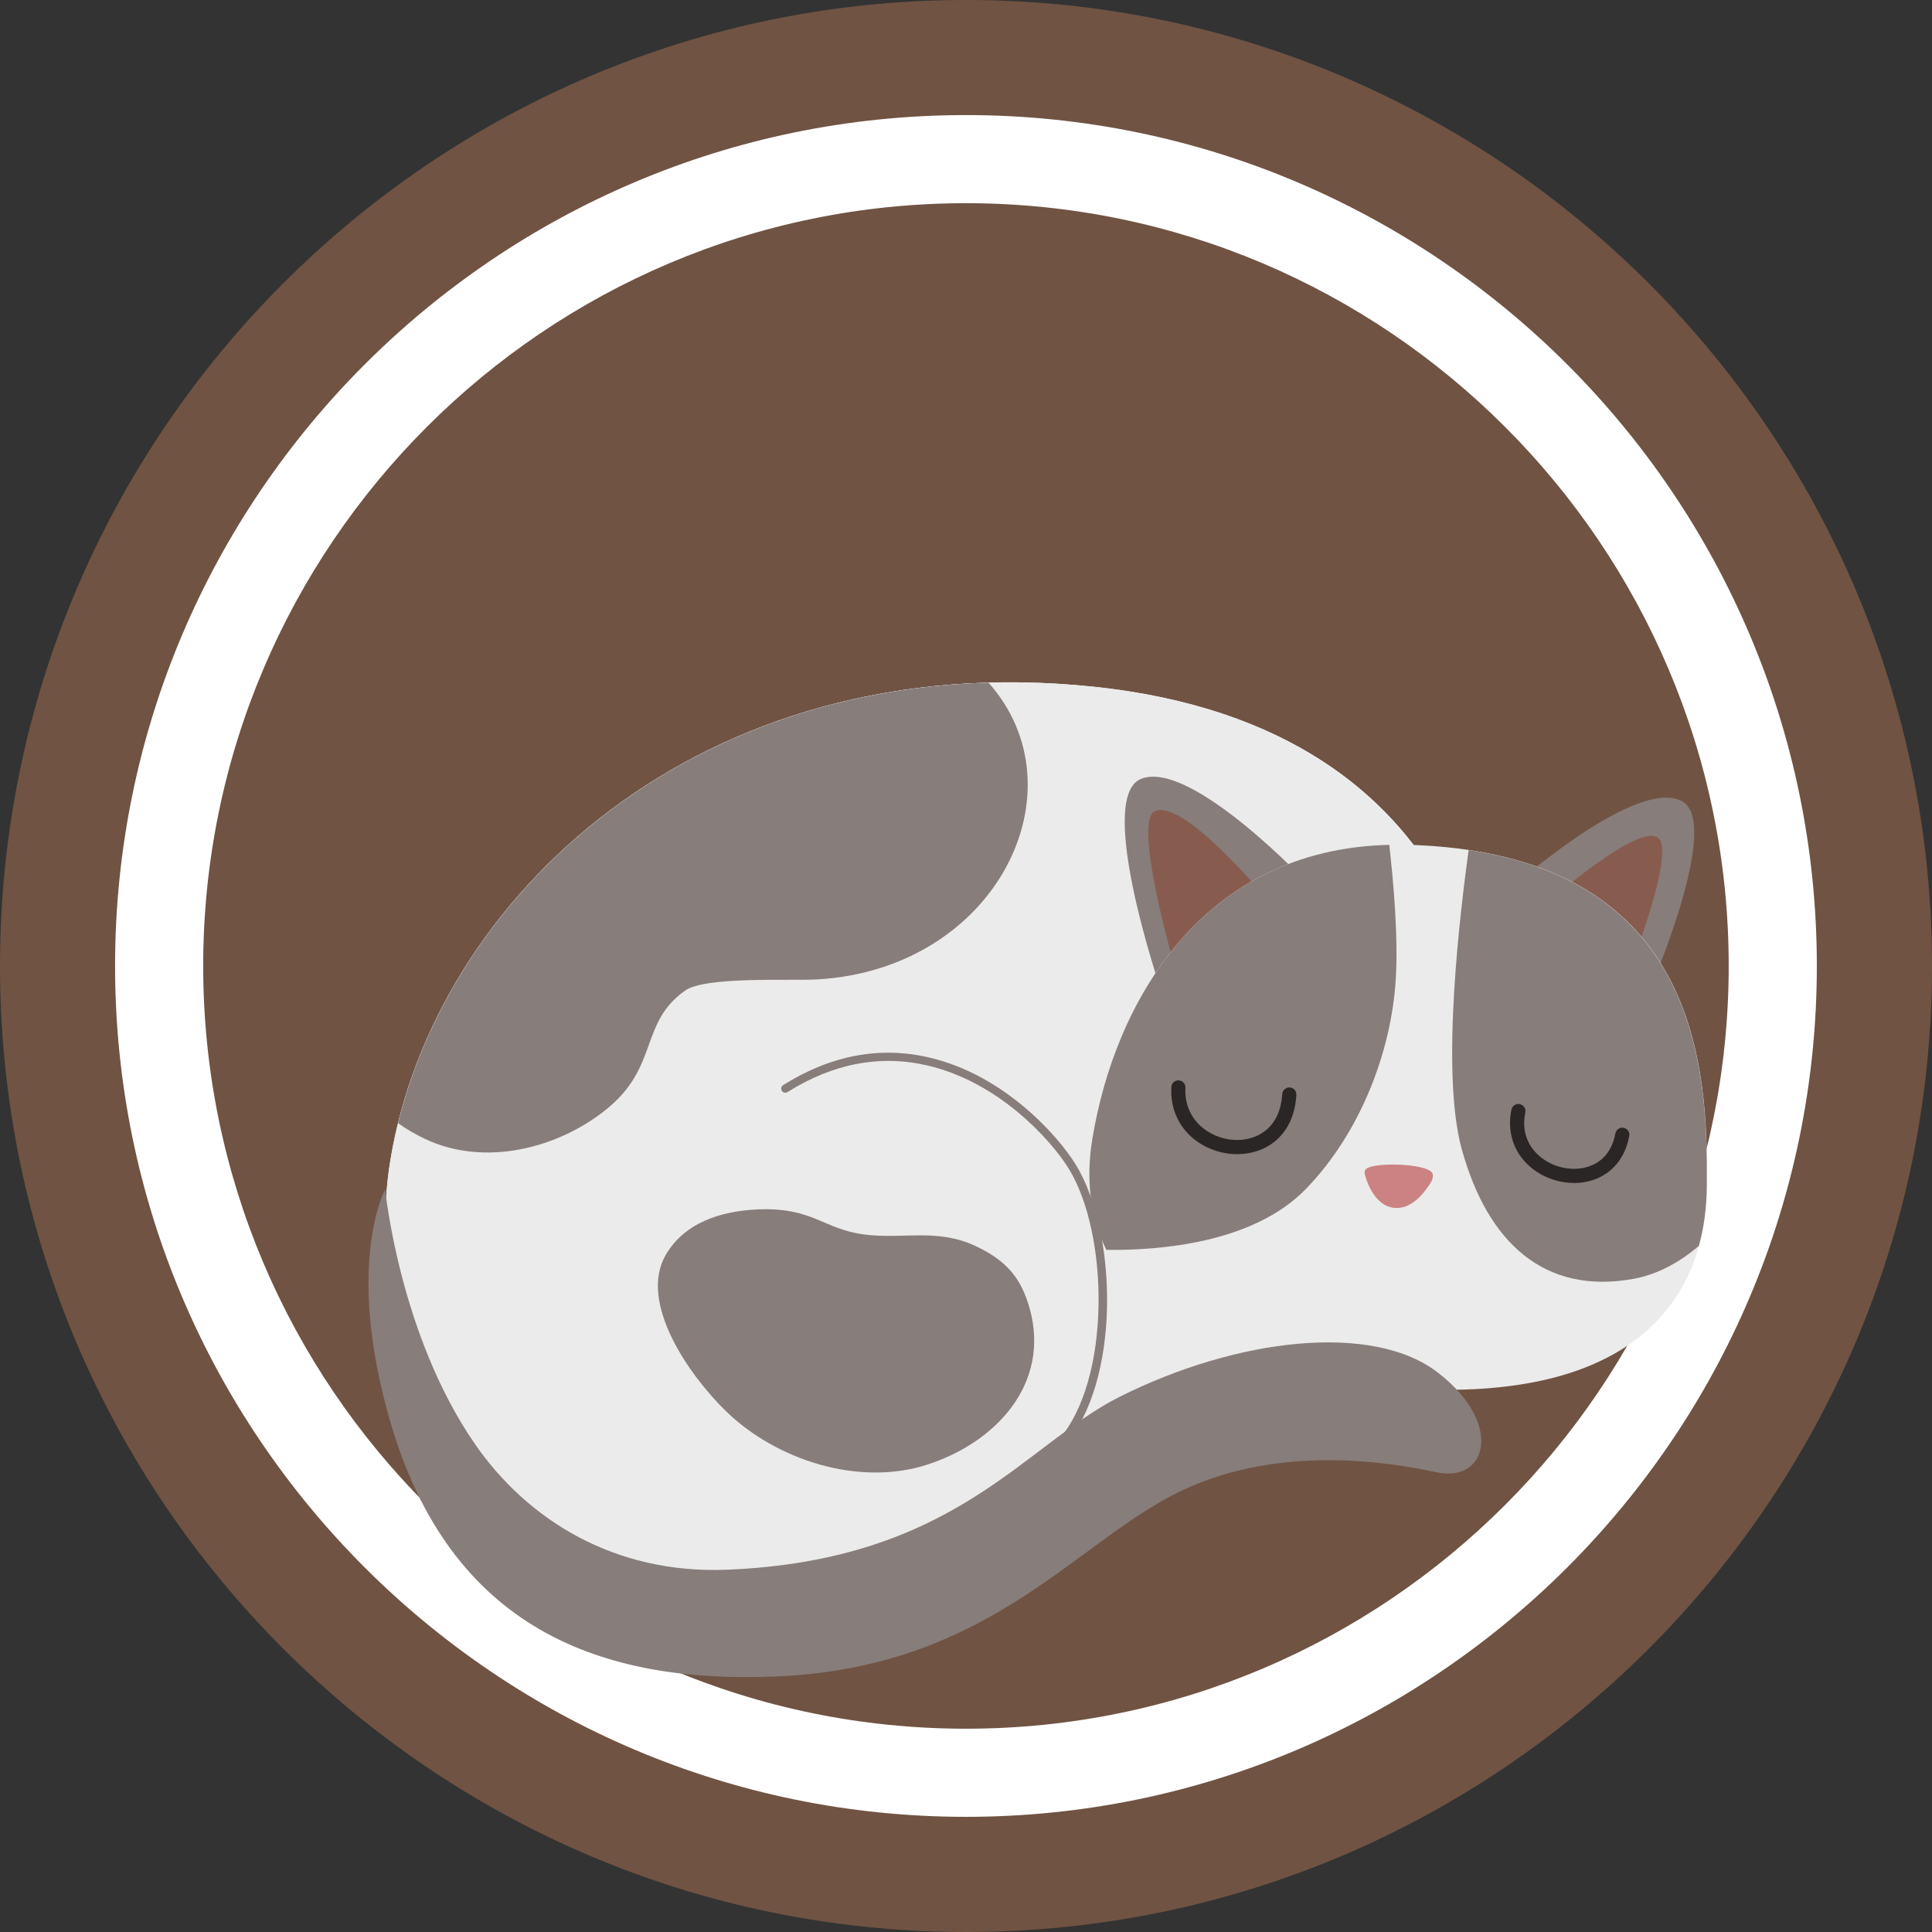
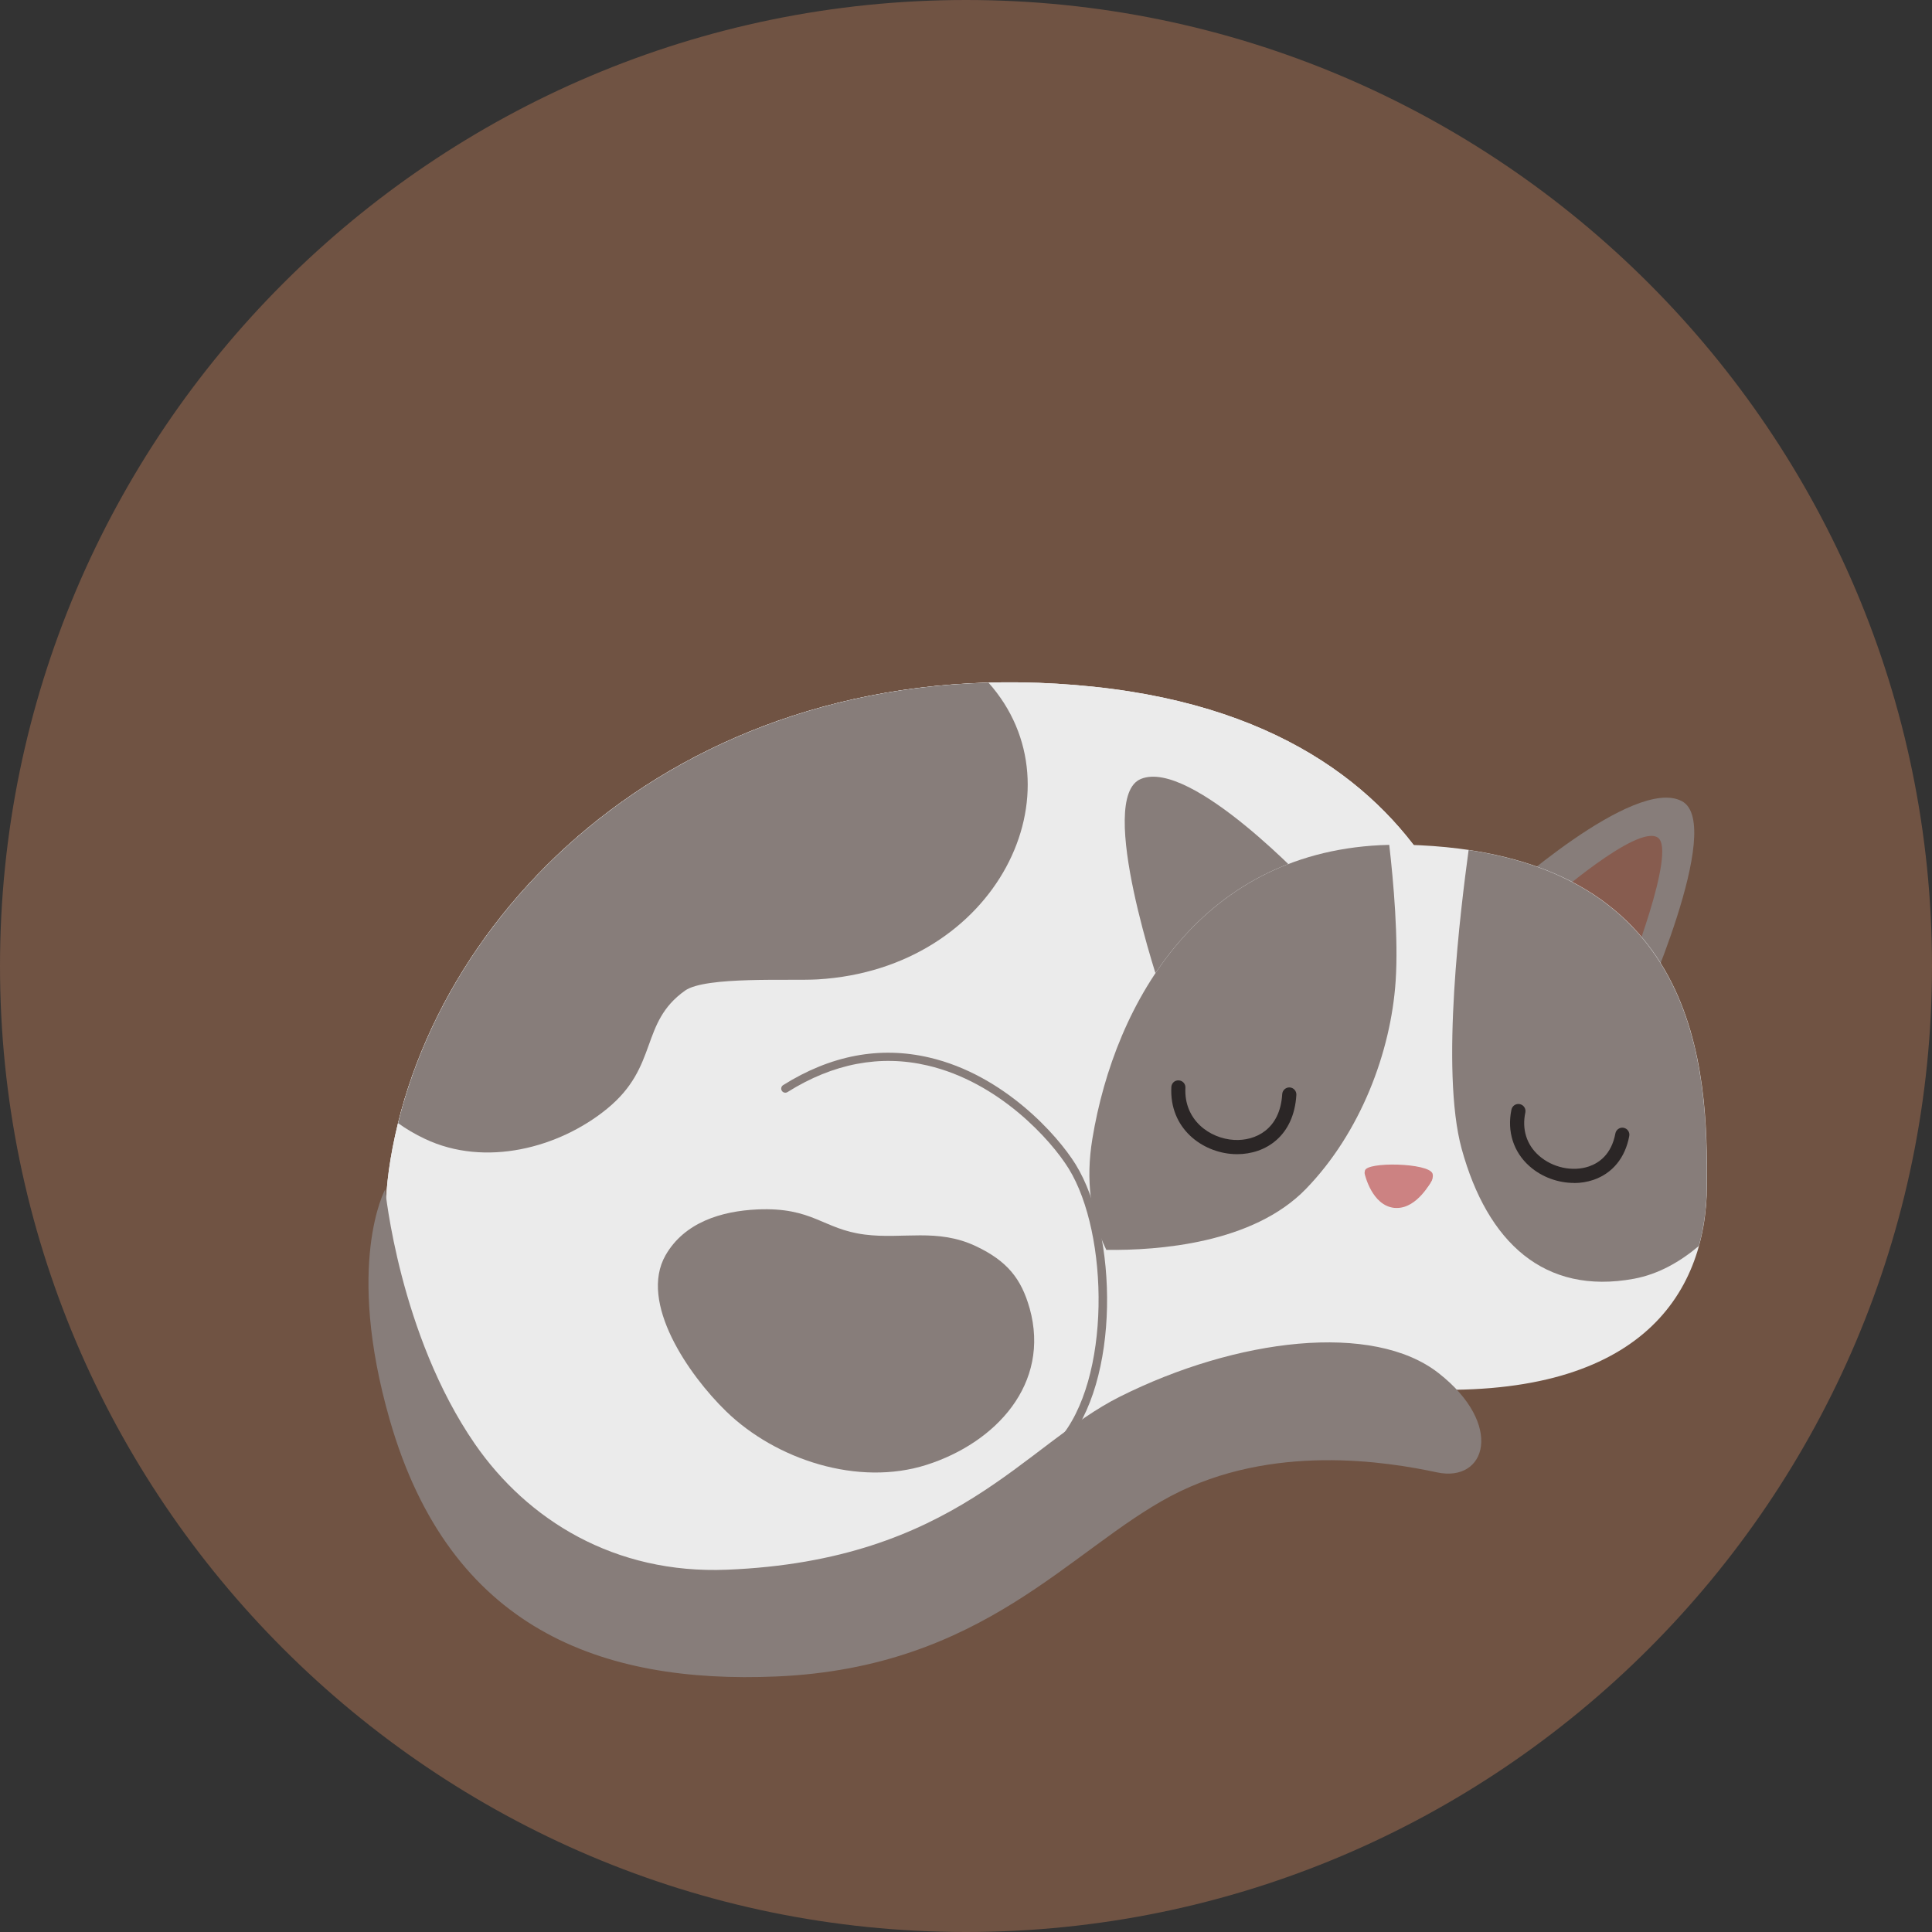
<svg xmlns="http://www.w3.org/2000/svg" xmlns:ns1="http://www.inkscape.org/namespaces/inkscape" xmlns:ns2="http://sodipodi.sourceforge.net/DTD/sodipodi-0.dtd" width="21.155mm" height="21.155mm" viewBox="0 0 21.155 21.155" id="svg510" ns1:version="1.2.2 (732a01da63, 2022-12-09)" ns2:docname="Icône chat senior.svg">
  <rect x="0" y="0" width="21.155" height="21.155" fill="#333333" stroke="none" />
  <defs id="defs507">
    <clipPath clipPathUnits="userSpaceOnUse" id="clipPath3240">
      <g id="g3244" transform="matrix(2.835,0,0,-2.835,-292.677,328.656)">
        <path id="path3242" d="M -9.98,277.339 H 200.02 V -19.661 H -9.98 Z" style="stroke-width:0.353" />
      </g>
    </clipPath>
    <clipPath clipPathUnits="userSpaceOnUse" id="clipPath4054">
      <g id="g4060">
        <g id="g4058" transform="matrix(0.81,0,0,0.81,56.041,13.825)">
          <path id="path4056" d="M -9.98,277.339 H 200.02 V -19.661 H -9.98 Z" style="stroke-width:0.353" />
        </g>
      </g>
    </clipPath>
    <clipPath clipPathUnits="userSpaceOnUse" id="clipPath4069">
      <g id="g4075">
        <g id="g4073" transform="matrix(0.81,0,0,0.81,56.041,13.825)">
          <path id="path4071" d="M -9.98,277.339 H 200.02 V -19.661 H -9.98 Z" style="stroke-width:0.353" />
        </g>
      </g>
    </clipPath>
    <clipPath clipPathUnits="userSpaceOnUse" id="clipPath4084">
      <g id="g4090">
        <g id="g4088" transform="matrix(0.81,0,0,0.81,56.041,13.825)">
          <path id="path4086" d="M -9.98,277.339 H 200.02 V -19.661 H -9.98 Z" style="stroke-width:0.353" />
        </g>
      </g>
    </clipPath>
    <clipPath clipPathUnits="userSpaceOnUse" id="clipPath4099">
      <g id="g4105">
        <g id="g4103" transform="matrix(0.81,0,0,0.81,56.041,13.825)">
          <path id="path4101" d="M -9.98,277.339 H 200.02 V -19.661 H -9.98 Z" style="stroke-width:0.353" />
        </g>
      </g>
    </clipPath>
    <clipPath clipPathUnits="userSpaceOnUse" id="clipPath4114">
      <g id="g4120">
        <g id="g4118" transform="matrix(0.81,0,0,0.81,56.041,13.825)">
          <path id="path4116" d="M -9.98,277.339 H 200.02 V -19.661 H -9.98 Z" style="stroke-width:0.353" />
        </g>
      </g>
    </clipPath>
    <clipPath clipPathUnits="userSpaceOnUse" id="clipPath4129">
      <g id="g4135">
        <g id="g4133" transform="matrix(0.81,0,0,0.81,56.041,13.825)">
          <path id="path4131" d="M -9.98,277.339 H 200.02 V -19.661 H -9.98 Z" style="stroke-width:0.353" />
        </g>
      </g>
    </clipPath>
    <clipPath clipPathUnits="userSpaceOnUse" id="clipPath4144">
      <g id="g4150">
        <g id="g4148" transform="matrix(0.81,0,0,0.81,56.041,13.825)">
-           <path id="path4146" d="M -9.98,277.339 H 200.02 V -19.661 H -9.98 Z" style="stroke-width:0.353" />
-         </g>
+           </g>
      </g>
    </clipPath>
    <clipPath clipPathUnits="userSpaceOnUse" id="clipPath4159">
      <g id="g4165">
        <g id="g4163" transform="matrix(0.81,0,0,0.81,56.041,13.825)">
          <path id="path4161" d="M -9.98,277.339 H 200.02 V -19.661 H -9.98 Z" style="stroke-width:0.353" />
        </g>
      </g>
    </clipPath>
    <clipPath clipPathUnits="userSpaceOnUse" id="clipPath4174">
      <g id="g4180">
        <g id="g4178" transform="matrix(0.81,0,0,0.81,56.041,13.825)">
          <path id="path4176" d="M -9.98,277.339 H 200.02 V -19.661 H -9.98 Z" style="stroke-width:0.353" />
        </g>
      </g>
    </clipPath>
    <clipPath clipPathUnits="userSpaceOnUse" id="clipPath4189">
      <g id="g4195">
        <g id="g4193" transform="matrix(0.81,0,0,0.81,56.041,13.825)">
          <path id="path4191" d="M -9.98,277.339 H 200.02 V -19.661 H -9.98 Z" style="stroke-width:0.353" />
        </g>
      </g>
    </clipPath>
    <clipPath clipPathUnits="userSpaceOnUse" id="clipPath4204">
      <g id="g4210">
        <g id="g4208" transform="matrix(0.81,0,0,0.81,56.041,13.825)">
          <path id="path4206" d="M -9.98,277.339 H 200.02 V -19.661 H -9.98 Z" style="stroke-width:0.353" />
        </g>
      </g>
    </clipPath>
    <clipPath clipPathUnits="userSpaceOnUse" id="clipPath4219">
      <g id="g4225">
        <g id="g4223" transform="matrix(0.81,0,0,0.81,56.041,13.825)">
          <path id="path4221" d="M -9.98,277.339 H 200.02 V -19.661 H -9.98 Z" style="stroke-width:0.353" />
        </g>
      </g>
    </clipPath>
    <clipPath clipPathUnits="userSpaceOnUse" id="clipPath4234">
      <g id="g4240">
        <g id="g4238" transform="matrix(0.81,0,0,0.81,56.041,13.825)">
          <path id="path4236" d="M -9.98,277.339 H 200.02 V -19.661 H -9.98 Z" style="stroke-width:0.353" />
        </g>
      </g>
    </clipPath>
    <clipPath clipPathUnits="userSpaceOnUse" id="clipPath4249">
      <g id="g4255">
        <g id="g4253" transform="matrix(0.81,0,0,0.81,56.041,13.825)">
          <path id="path4251" d="M -9.98,277.339 H 200.02 V -19.661 H -9.98 Z" style="stroke-width:0.353" />
        </g>
      </g>
    </clipPath>
    <clipPath clipPathUnits="userSpaceOnUse" id="clipPath4264">
      <g id="g4270">
        <g id="g4268" transform="matrix(0.81,0,0,0.81,56.041,13.825)">
          <path id="path4266" d="M -9.98,277.339 H 200.02 V -19.661 H -9.98 Z" style="stroke-width:0.353" />
        </g>
      </g>
    </clipPath>
    <clipPath clipPathUnits="userSpaceOnUse" id="clipPath4279">
      <g id="g4285">
        <g id="g4283" transform="matrix(0.81,0,0,0.81,56.041,13.825)">
          <path id="path4281" d="M -9.98,277.339 H 200.02 V -19.661 H -9.98 Z" style="stroke-width:0.353" />
        </g>
      </g>
    </clipPath>
    <clipPath clipPathUnits="userSpaceOnUse" id="clipPath4294">
      <g id="g4300">
        <g id="g4298" transform="matrix(0.81,0,0,0.81,56.041,13.825)">
          <path id="path4296" d="M -9.98,277.339 H 200.02 V -19.661 H -9.98 Z" style="stroke-width:0.353" />
        </g>
      </g>
    </clipPath>
  </defs>
  <g ns1:label="Calque 1" ns1:groupmode="layer" id="layer1" transform="translate(-127.354,-89.736)">
    <path id="path384" style="fill:#705343;fill-opacity:1;fill-rule:nonzero;stroke:none;stroke-width:0.353" d="m 137.931,110.891 c -5.832,0 -10.577,-4.745 -10.577,-10.577 0,-5.832 4.745,-10.578 10.577,-10.578 5.832,0 10.578,4.745 10.578,10.578 0,5.832 -4.745,10.577 -10.578,10.577" />
-     <path id="path388" style="fill:#ffffff;fill-opacity:1;fill-rule:nonzero;stroke:none;stroke-width:0.353" d="m 137.931,109.63 c -5.137,0 -9.317,-4.179 -9.317,-9.317 0,-5.137 4.179,-9.317 9.317,-9.317 5.137,0 9.317,4.179 9.317,9.317 0,5.137 -4.179,9.317 -9.317,9.317 m 0,-17.669 c -4.605,0 -8.352,3.747 -8.352,8.352 0,4.605 3.747,8.352 8.352,8.352 4.605,0 8.352,-3.747 8.352,-8.352 0,-4.605 -3.747,-8.352 -8.352,-8.352" />
    <path id="path894" style="fill:#ffffff;fill-opacity:1;fill-rule:nonzero;stroke:none;stroke-width:0.286" d="m 143.643,101.349 c 0.045,-0.135 0,-3.644 -4.319,-4.094 -4.319,-0.45 -7.221,2.336 -7.694,5.176 -0.414,2.482 1.525,5.079 3.819,5.079 2.295,0 3.425,-0.764 4.01,-1.349 0.585,-0.585 1.439,-1.215 2.159,-1.259 0.72,-0.045 1.35,-0.72 1.574,-1.485 0.225,-0.765 0.45,-2.069 0.45,-2.069" />
    <path id="path898" style="fill:#ebebeb;fill-opacity:1;fill-rule:nonzero;stroke:none;stroke-width:0.286" d="m 143.643,101.349 c 0.045,-0.135 0,-3.644 -4.319,-4.094 -4.319,-0.45 -7.221,2.336 -7.694,5.176 -0.414,2.482 1.525,5.079 3.819,5.079 2.295,0 3.425,-0.764 4.01,-1.349 0.585,-0.585 1.439,-1.215 2.159,-1.259 0.72,-0.045 1.35,-0.72 1.574,-1.485 0.225,-0.765 0.45,-2.069 0.45,-2.069" />
    <path id="path902" style="fill:#877d7a;fill-opacity:1;fill-rule:nonzero;stroke:none;stroke-width:0.286" d="m 141.715,99.453 c 0,0 -1.317,-1.413 -1.868,-1.188 -0.502,0.205 0.22,2.316 0.22,2.316 z" />
    <path id="path906" style="fill:#877d7a;fill-opacity:1;fill-rule:nonzero;stroke:none;stroke-width:0.286" d="m 143.78,99.561 c 0,0 1.467,-1.333 1.991,-1.052 0.478,0.256 -0.469,2.345 -0.469,2.345 z" />
-     <path id="path910" style="fill:#875c4f;fill-opacity:1;fill-rule:nonzero;stroke:none;stroke-width:0.286" d="m 141.159,99.504 c 0,0 -0.858,-1.026 -1.16,-0.885 -0.233,0.109 0.178,1.559 0.178,1.559 z" />
    <path id="path914" style="fill:#875c4f;fill-opacity:1;fill-rule:nonzero;stroke:none;stroke-width:0.286" d="m 144.321,99.601 c 0,0 0.957,-0.845 1.185,-0.694 0.214,0.141 -0.34,1.532 -0.34,1.532 z" />
    <path id="path918" style="fill:#ebebeb;fill-opacity:1;fill-rule:nonzero;stroke:none;stroke-width:0.286" d="m 142.751,98.987 c -2.178,-0.053 -3.182,1.673 -3.436,3.22 -0.255,1.547 0.981,2.609 3.529,2.738 2.431,0.124 3.195,-1.007 3.201,-2.231 0.006,-1.223 -0.043,-3.649 -3.294,-3.728" />
    <path id="path922" style="fill:#877d7a;fill-opacity:1;fill-rule:nonzero;stroke:none;stroke-width:0.286" d="m 142.636,100.48 c 0.031,-0.47 -0.023,-1.083 -0.07,-1.493 -2.049,0.047 -3.004,1.717 -3.251,3.22 -0.074,0.45 -0.021,0.859 0.153,1.215 0.568,0.007 1.606,-0.069 2.186,-0.668 0.598,-0.617 0.93,-1.499 0.982,-2.275" />
    <path id="path926" style="fill:#877d7a;fill-opacity:1;fill-rule:nonzero;stroke:none;stroke-width:0.286" d="m 143.435,99.044 c -0.084,0.622 -0.312,2.411 -0.076,3.272 0.282,1.025 0.905,1.603 1.887,1.422 0.269,-0.05 0.506,-0.187 0.71,-0.359 0.059,-0.213 0.086,-0.437 0.087,-0.664 0.006,-1.13 -0.036,-3.288 -2.609,-3.671" />
    <path id="path930" style="fill:#cc8282;fill-opacity:1;fill-rule:nonzero;stroke:none;stroke-width:0.286" d="m 143.04,102.587 c -0.039,-0.119 -0.726,-0.133 -0.74,-0.032 -0.014,0.1 0.207,0.391 0.329,0.398 0.123,0.006 0.452,-0.238 0.411,-0.366" />
    <path id="path934" style="fill:#cc8282;fill-opacity:1;fill-rule:nonzero;stroke:none;stroke-width:0.286" d="m 142.649,102.963 c -0.01,0 -0.019,-5.7e-4 -0.029,-10e-4 -0.243,-0.027 -0.32,-0.36 -0.323,-0.374 -0.005,-0.023 0.009,-0.047 0.033,-0.052 0.024,-0.005 0.047,0.009 0.052,0.033 5.7e-4,0.003 0.067,0.286 0.248,0.307 0.184,0.02 0.324,-0.251 0.325,-0.254 0.011,-0.021 0.037,-0.03 0.058,-0.019 0.021,0.011 0.03,0.037 0.019,0.058 -0.007,0.013 -0.157,0.302 -0.382,0.302" />
    <path id="path938" style="fill:#2b2626;fill-opacity:1;fill-rule:nonzero;stroke:none;stroke-width:0.286" d="m 144.59,102.689 c -0.175,0 -0.354,-0.064 -0.488,-0.183 -0.176,-0.155 -0.248,-0.382 -0.198,-0.62 0.009,-0.042 0.05,-0.069 0.092,-0.06 0.042,0.009 0.069,0.05 0.06,0.092 -0.039,0.185 0.014,0.353 0.149,0.472 0.149,0.132 0.369,0.179 0.548,0.118 0.108,-0.037 0.246,-0.13 0.289,-0.361 0.008,-0.042 0.049,-0.07 0.09,-0.062 0.042,0.008 0.07,0.048 0.062,0.09 -0.044,0.238 -0.183,0.408 -0.391,0.48 -0.068,0.023 -0.14,0.035 -0.213,0.035" />
    <path id="path942" style="fill:#2b2626;fill-opacity:1;fill-rule:nonzero;stroke:none;stroke-width:0.286" d="m 140.902,102.374 c -0.013,0 -0.027,-2.9e-4 -0.041,-0.001 -0.347,-0.019 -0.704,-0.283 -0.681,-0.734 0.002,-0.043 0.038,-0.076 0.081,-0.073 0.043,0.002 0.076,0.039 0.073,0.081 -0.018,0.35 0.262,0.556 0.535,0.571 0.227,0.012 0.502,-0.111 0.525,-0.502 0.003,-0.043 0.04,-0.075 0.082,-0.073 0.043,0.003 0.075,0.039 0.073,0.082 -0.027,0.452 -0.338,0.649 -0.648,0.649" />
    <path id="path946" style="fill:#877d7a;fill-opacity:1;fill-rule:nonzero;stroke:none;stroke-width:0.286" d="m 138.177,97.211 c -3.491,0.099 -5.862,2.385 -6.464,4.823 0.087,0.063 0.185,0.121 0.293,0.172 0.66,0.314 1.471,0.1 1.996,-0.33 0.569,-0.465 0.354,-0.939 0.853,-1.293 0.224,-0.159 1.156,-0.105 1.454,-0.123 1.964,-0.118 2.913,-2.079 1.868,-3.25" />
    <path id="path950" style="fill:#877d7a;fill-opacity:1;fill-rule:nonzero;stroke:none;stroke-width:0.286" d="m 138.977,105.579 c -0.011,0 -0.021,-0.004 -0.03,-0.011 -0.019,-0.017 -0.021,-0.045 -0.004,-0.064 0.58,-0.656 0.555,-2.256 0.113,-2.972 -0.192,-0.311 -0.762,-0.947 -1.546,-1.129 -0.517,-0.121 -1.033,-0.023 -1.533,0.291 -0.021,0.013 -0.049,0.007 -0.062,-0.014 -0.013,-0.021 -0.007,-0.049 0.014,-0.062 0.521,-0.327 1.059,-0.429 1.601,-0.302 0.813,0.189 1.403,0.848 1.602,1.17 0.466,0.756 0.491,2.385 -0.122,3.079 -0.009,0.01 -0.021,0.015 -0.034,0.015" />
    <path id="path954" style="fill:#877d7a;fill-opacity:1;fill-rule:nonzero;stroke:none;stroke-width:0.286" d="m 131.572,102.761 c 0,0 0.154,1.587 0.982,2.786 0.575,0.831 1.528,1.427 2.76,1.377 2.503,-0.101 3.26,-1.373 4.303,-1.895 1.279,-0.64 2.773,-0.82 3.49,-0.257 0.718,0.562 0.524,1.202 -0.019,1.086 -0.543,-0.116 -1.804,-0.324 -2.909,0.257 -1.105,0.582 -2.055,1.881 -4.323,1.978 -1.919,0.082 -3.574,-0.517 -4.233,-2.805 -0.495,-1.717 -0.052,-2.527 -0.052,-2.527" />
    <path id="path958" style="fill:#877d7a;fill-opacity:1;fill-rule:nonzero;stroke:none;stroke-width:0.286" d="m 138.628,104.061 c -0.091,-0.323 -0.245,-0.517 -0.587,-0.679 -0.424,-0.201 -0.801,-0.074 -1.219,-0.128 -0.458,-0.058 -0.565,-0.302 -1.175,-0.275 -0.394,0.018 -0.798,0.141 -1.005,0.501 -0.296,0.518 0.251,1.309 0.662,1.709 0.545,0.53 1.446,0.827 2.198,0.586 0.753,-0.241 1.358,-0.884 1.126,-1.715" />
  </g>
</svg>